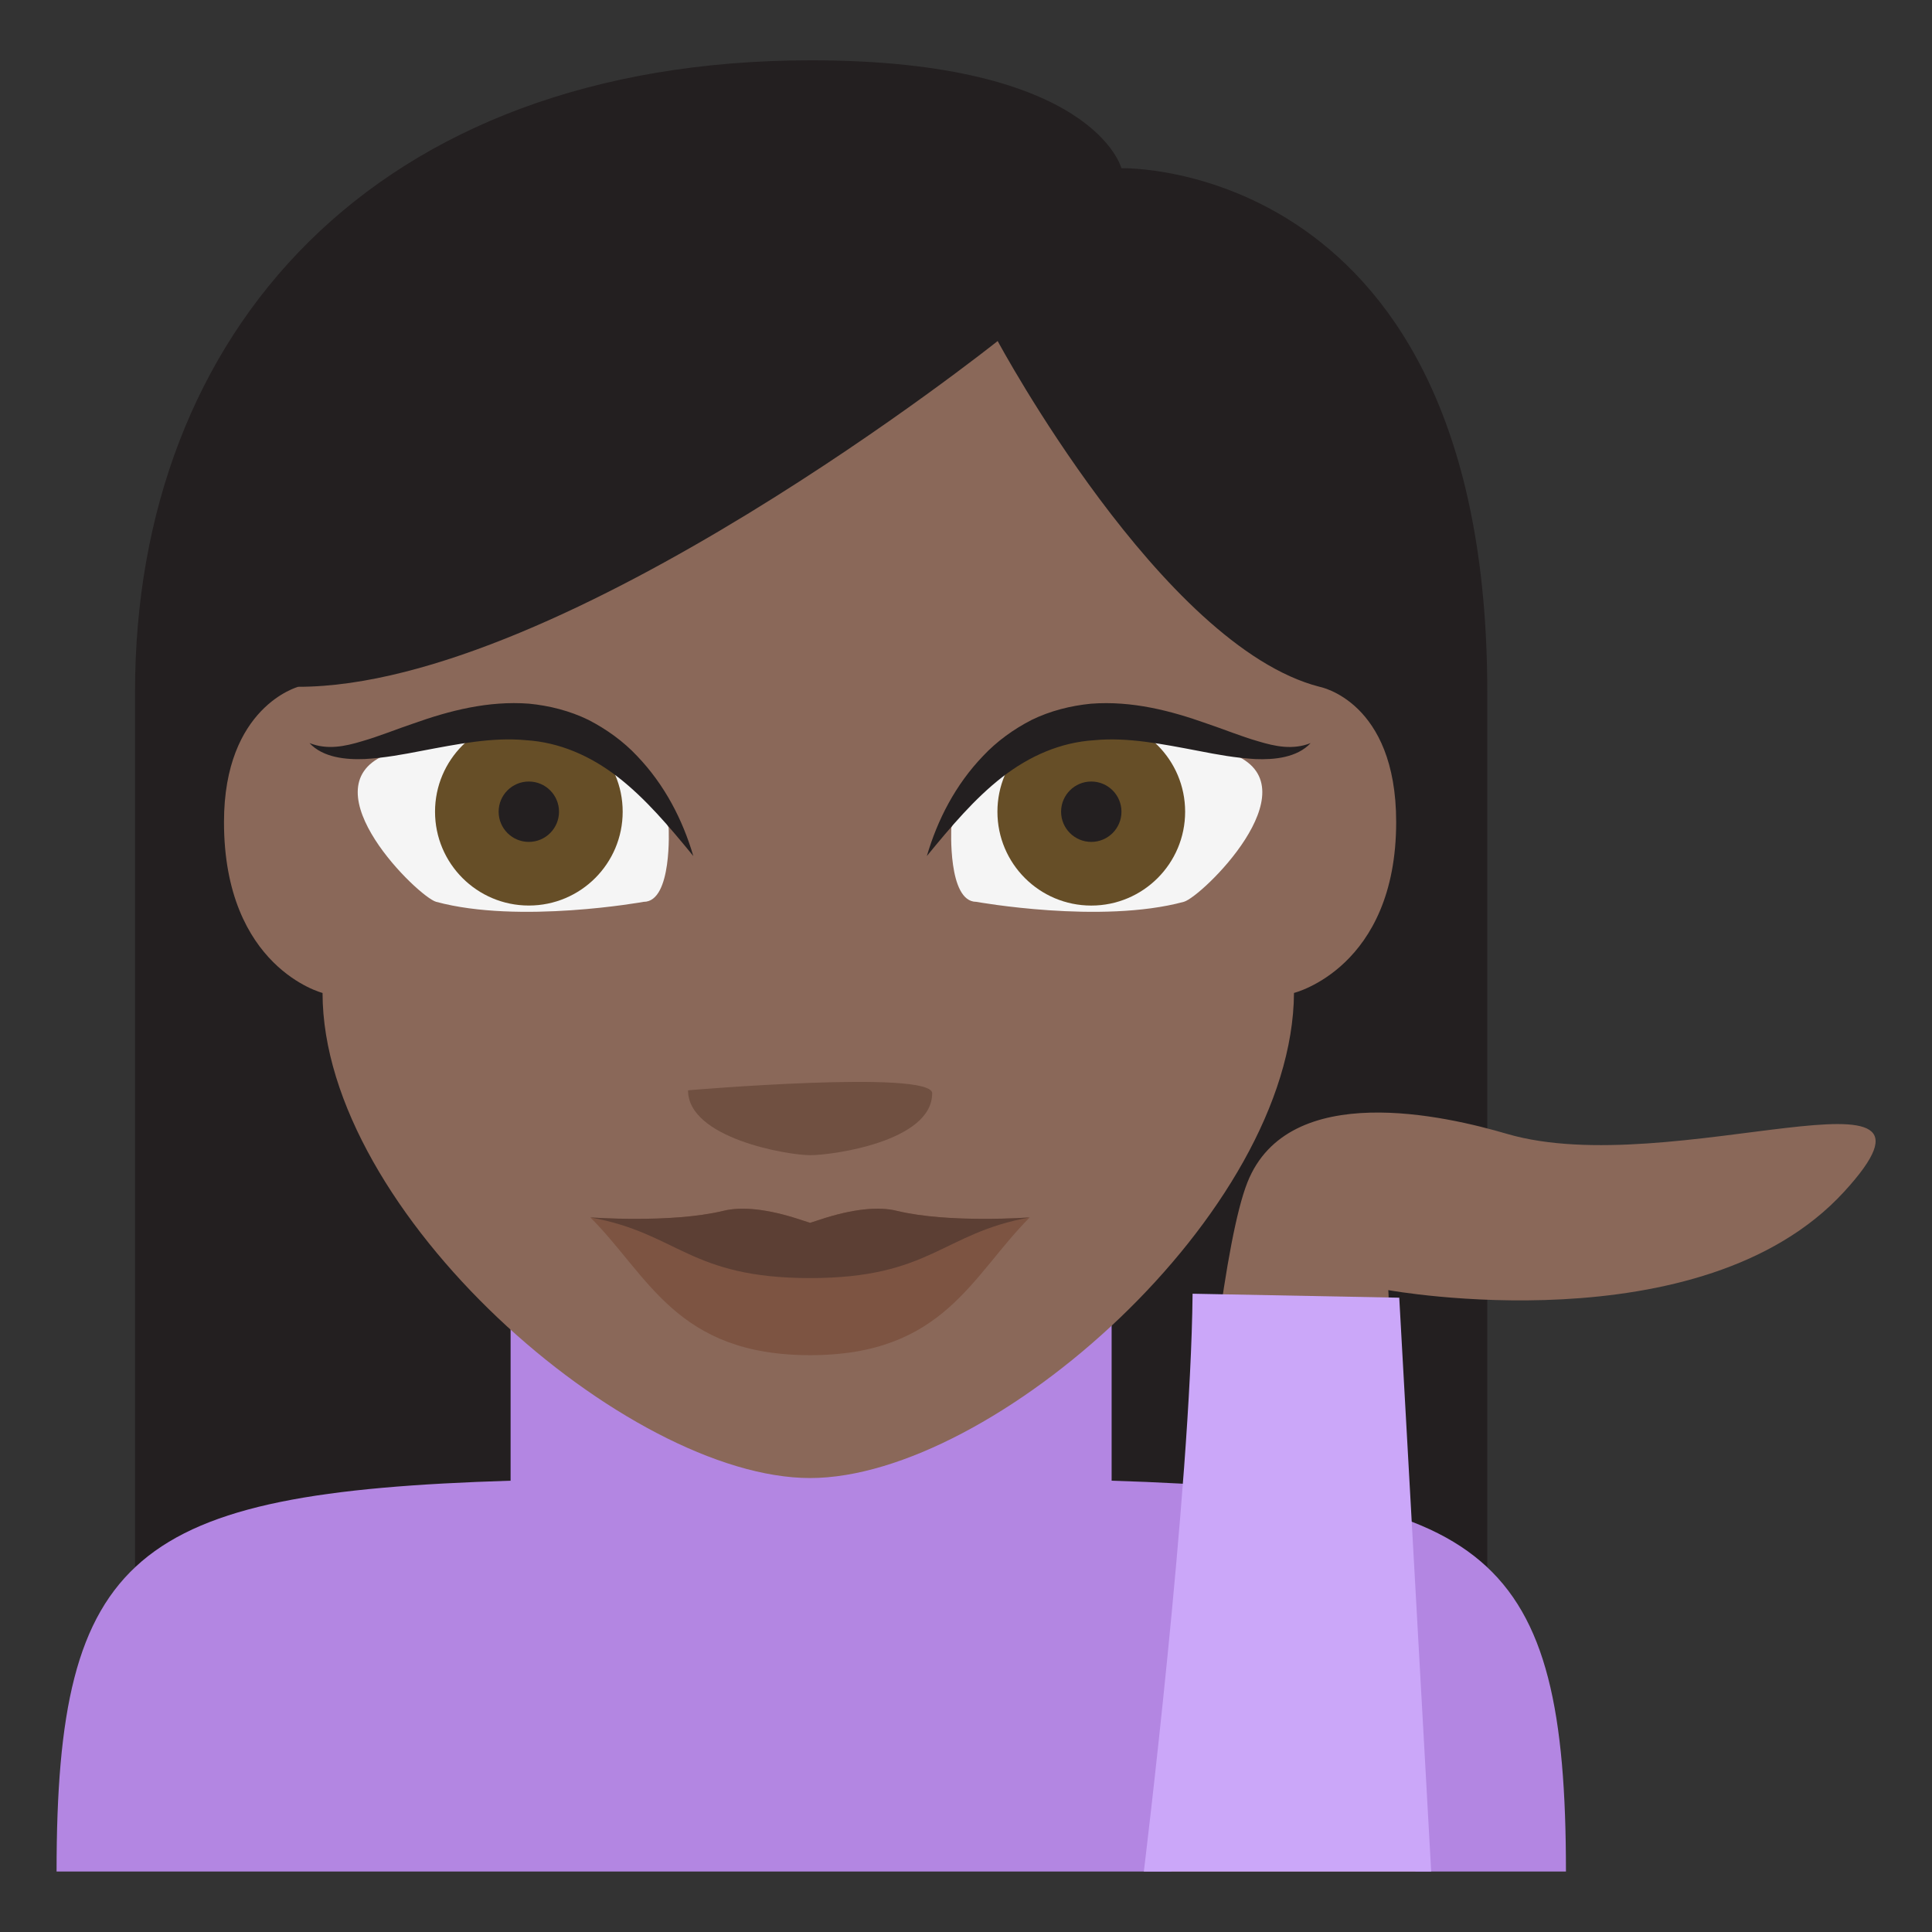
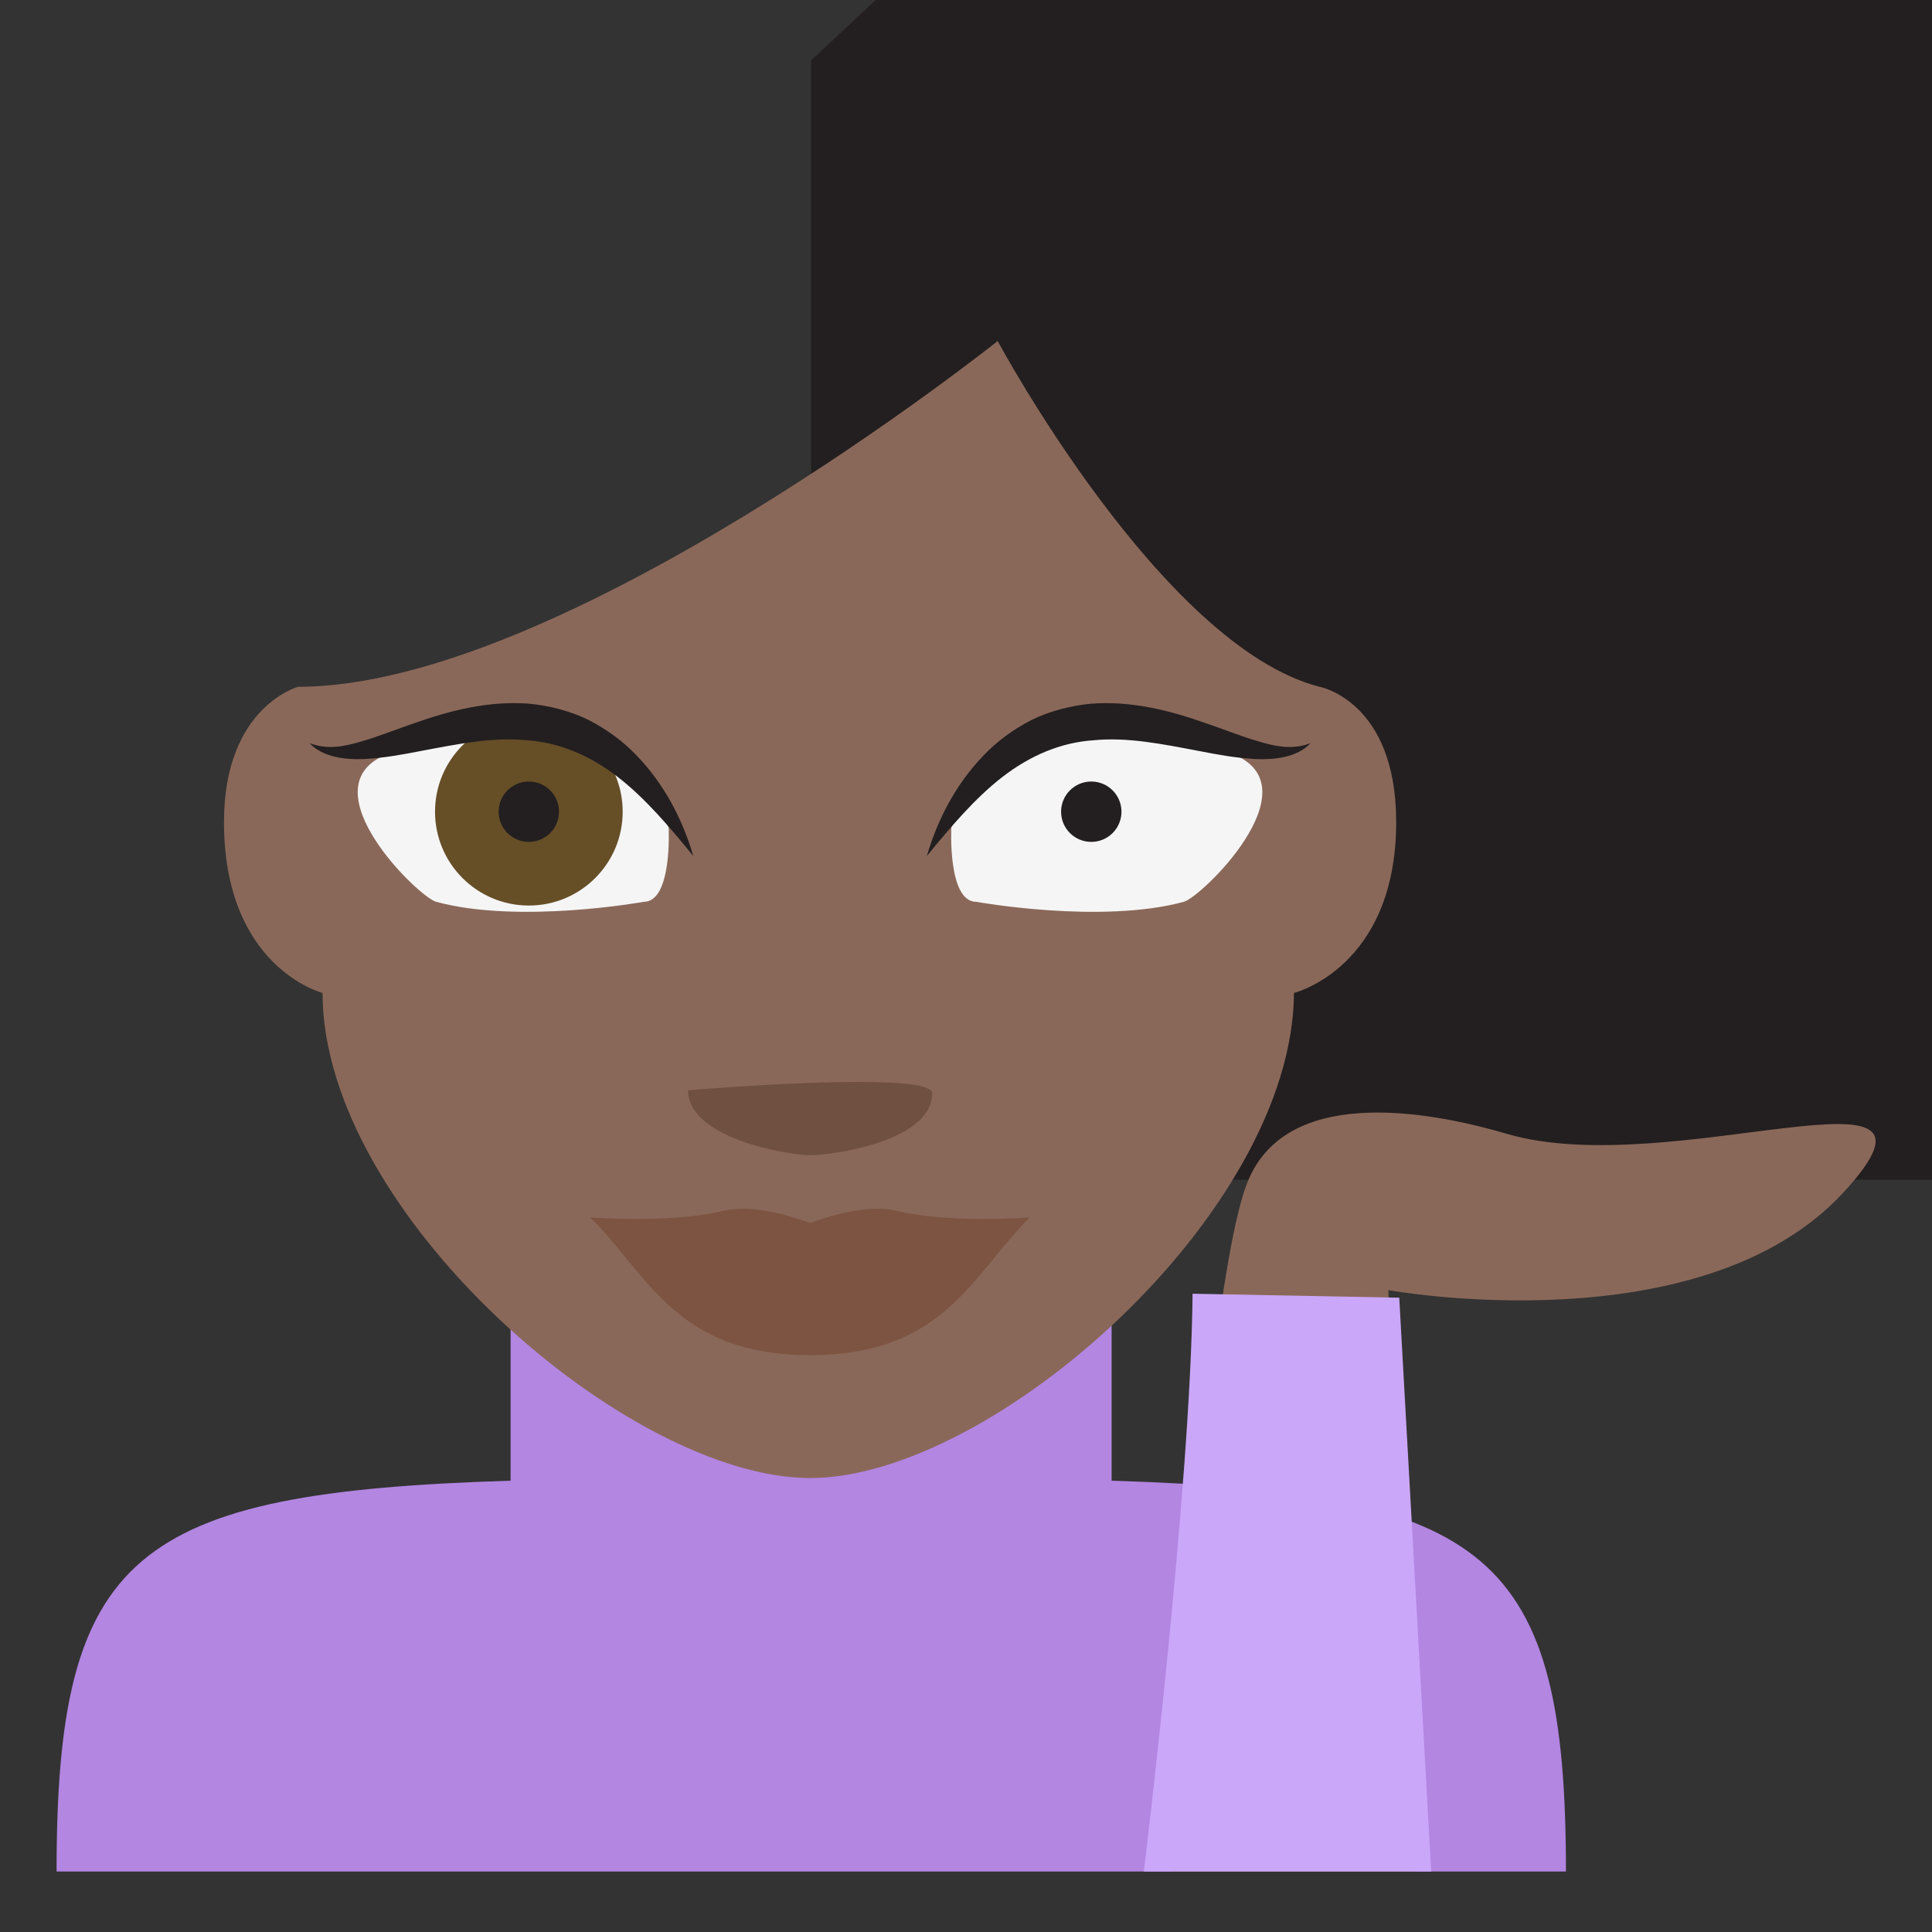
<svg xmlns="http://www.w3.org/2000/svg" viewBox="0 0 64 64" enable-background="new 0 0 64 64">
  <rect x="0" y="0" width="64" height="64" fill="#333333" stroke="none" />
-   <path fill="#231f20" d="m26.871 1.998c-14.488 0-22.398 9.03-22.398 20.924v37.08h44.795v-37.08c0-17.679-12.12-17.35-12.12-17.35s-.913-3.574-10.272-3.574" />
+   <path fill="#231f20" d="m26.871 1.998v37.08h44.795v-37.08c0-17.679-12.12-17.35-12.12-17.35s-.913-3.574-10.272-3.574" />
  <path fill="#b386e2" d="m36.824 49.05v-7.14h-19.91v7.14c-12.518.387-15.04 2.408-15.04 12.947h50c0-10.537-2.533-12.56-15.05-12.947" />
  <path fill="#8a6859" d="m10.682 32.892c0 0-3.262-.834-3.262-5.662 0-3.823 2.459-4.479 2.459-4.479 8.811 0 23.17-11.454 23.17-11.454s5.428 10.112 10.664 11.454c0 0 2.537.468 2.537 4.479 0 4.828-3.385 5.662-3.385 5.662-.045 7.282-9.992 16.07-16.03 16.07-6.04 0-16.15-8.785-16.15-16.07" />
  <path fill="#705041" d="m30.879 36.22c0 1.587-3.289 2.047-4.04 2.047-.756 0-4.047-.563-4.047-2.149 0-.001 8.09-.69 8.09.102" />
  <path fill="#f5f5f5" d="m21.326 29.874c.951 0 .824-2.458.824-2.458-2.92-6.522-9.42-2.394-9.42-2.394-2.527 1.128 1.133 4.694 1.719 4.852 2.754.746 6.877 0 6.877 0" />
  <circle fill="#664e27" cx="17.519" cy="26.889" r="3.108" />
  <g fill="#231f20">
    <circle cx="17.518" cy="26.889" r="1" />
    <path d="m22.967 28.357c-.795-.971-1.582-1.904-2.496-2.614-.912-.707-1.938-1.154-3.045-1.223-1.107-.107-2.268.128-3.471.355-.602.117-1.223.232-1.871.269-.627.026-1.385-.047-1.832-.529.592.234 1.174.11 1.738-.06.568-.163 1.131-.396 1.721-.594 1.164-.414 2.451-.754 3.814-.651.676.066 1.354.237 1.969.538.607.313 1.16.714 1.611 1.195.913.954 1.508 2.109 1.862 3.314" />
  </g>
  <path fill="#f5f5f5" d="m32.34 29.874c-.953 0-.826-2.458-.826-2.458 2.92-6.522 9.422-2.394 9.422-2.394 2.527 1.128-1.133 4.694-1.721 4.852-2.75.746-6.875 0-6.875 0" />
-   <circle fill="#664e27" cx="36.15" cy="26.889" r="3.109" />
  <g fill="#231f20">
    <circle cx="36.15" cy="26.889" r="1" />
    <path d="m30.703 28.357c.354-1.205.947-2.36 1.861-3.313.451-.481 1-.882 1.609-1.195.615-.301 1.295-.472 1.969-.538 1.363-.103 2.65.237 3.814.65.59.198 1.154.432 1.723.595.563.17 1.146.294 1.738.06-.449.482-1.205.556-1.834.529-.648-.036-1.27-.151-1.873-.269-1.199-.228-2.361-.463-3.467-.355-1.105.069-2.133.516-3.045 1.223-.913.71-1.7 1.644-2.495 2.613" />
  </g>
  <path fill="#7d5442" d="m29.707 40.11c-.588-.146-1.445-.076-2.576.302-.1.031-.199.063-.295.096-.1-.033-.197-.064-.297-.096-1.133-.378-1.988-.447-2.576-.302-1.752.427-4.408.218-4.408.218 1.932 1.929 2.85 4.564 7.281 4.564 4.43 0 5.348-2.636 7.277-4.564 0 0-2.656.209-4.406-.218" />
-   <path fill="#5c3f34" d="m29.707 40.11c-.588-.146-1.445-.076-2.576.302-.1.031-.199.063-.295.096-.1-.033-.197-.064-.297-.096-1.133-.378-1.988-.447-2.576-.302-1.721.418-4.416.217-4.408.218 2.914.523 3.277 2.01 7.281 2.01 4 0 4.365-1.488 7.277-2.01.012-.001-2.687.2-4.406-.218" />
  <path fill="#8a6859" d="m46.887 61.998l-.897-19.261c0 0 10.379 1.896 15.1-3.261 4.291-4.679-5.709-.313-11.172-1.916-1.986-.583-7.234-1.826-8.596 1.609-1.469 3.71-2.521 22.828-2.521 22.828h8.08" />
  <path fill="#cba7f9" d="m47.41 61.998l-1.058-19.01-6.846-.132c-.066 6.52-1.615 19.14-1.615 19.14h9.519" />
</svg>